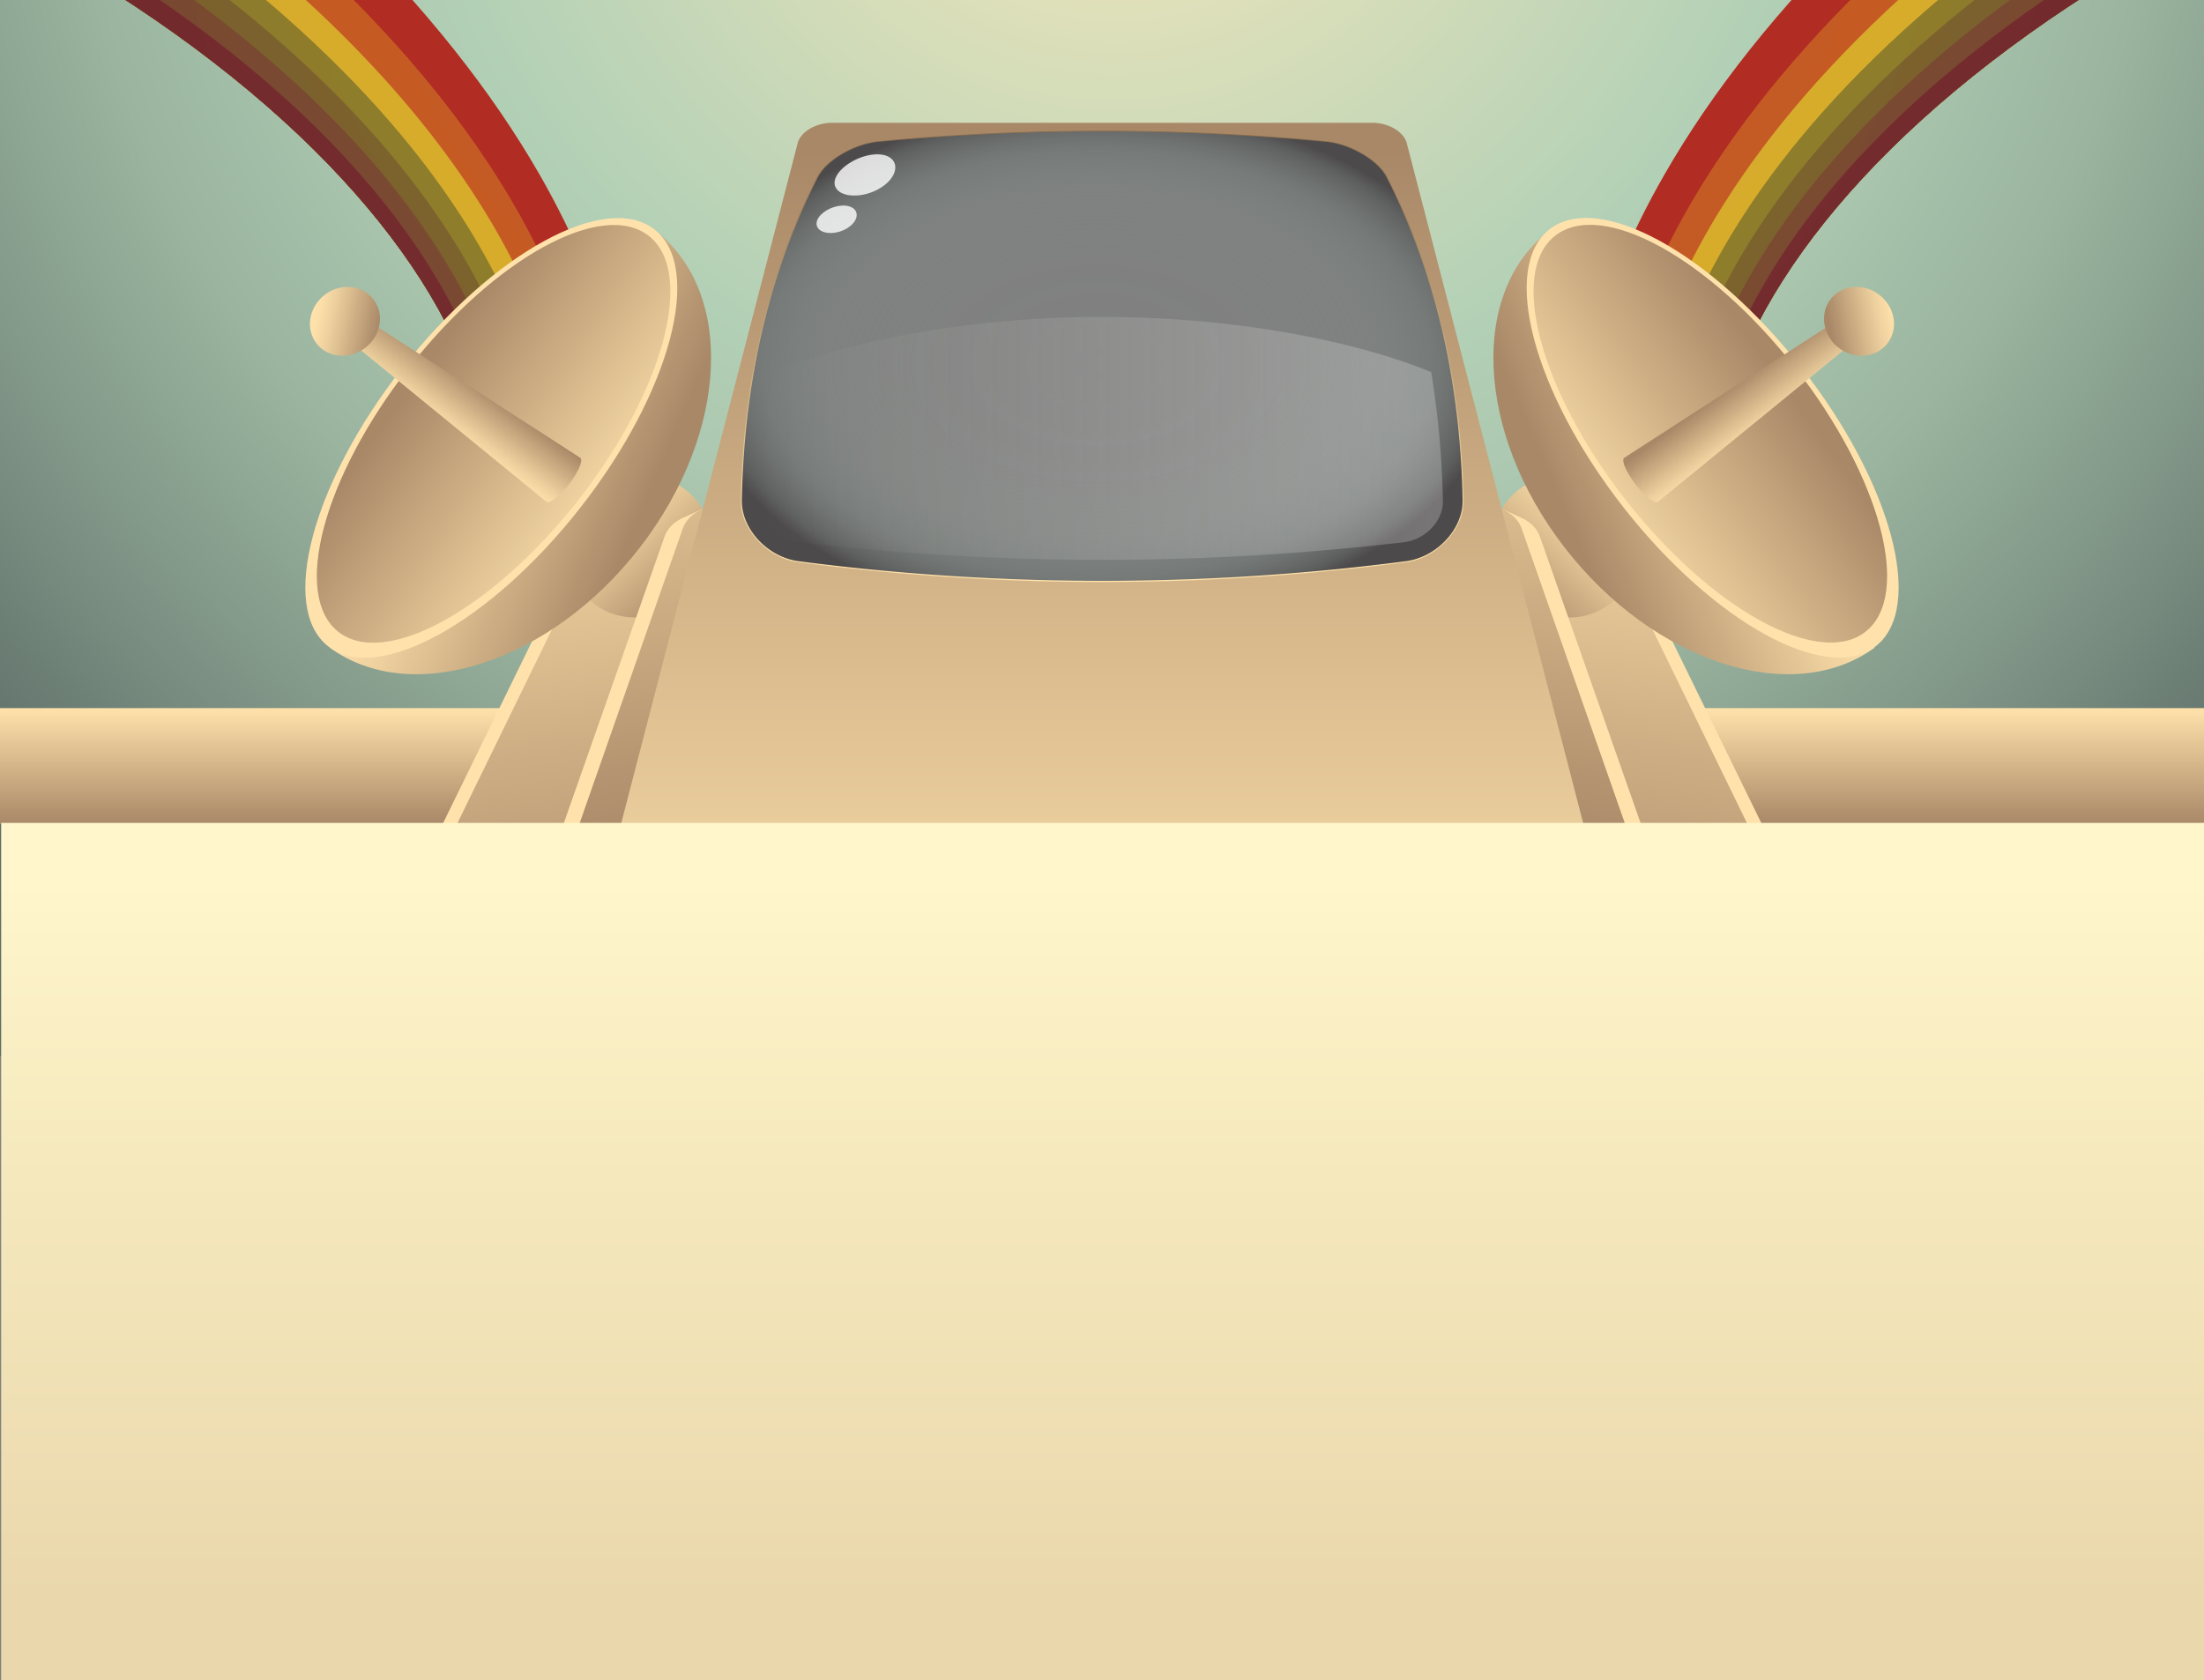
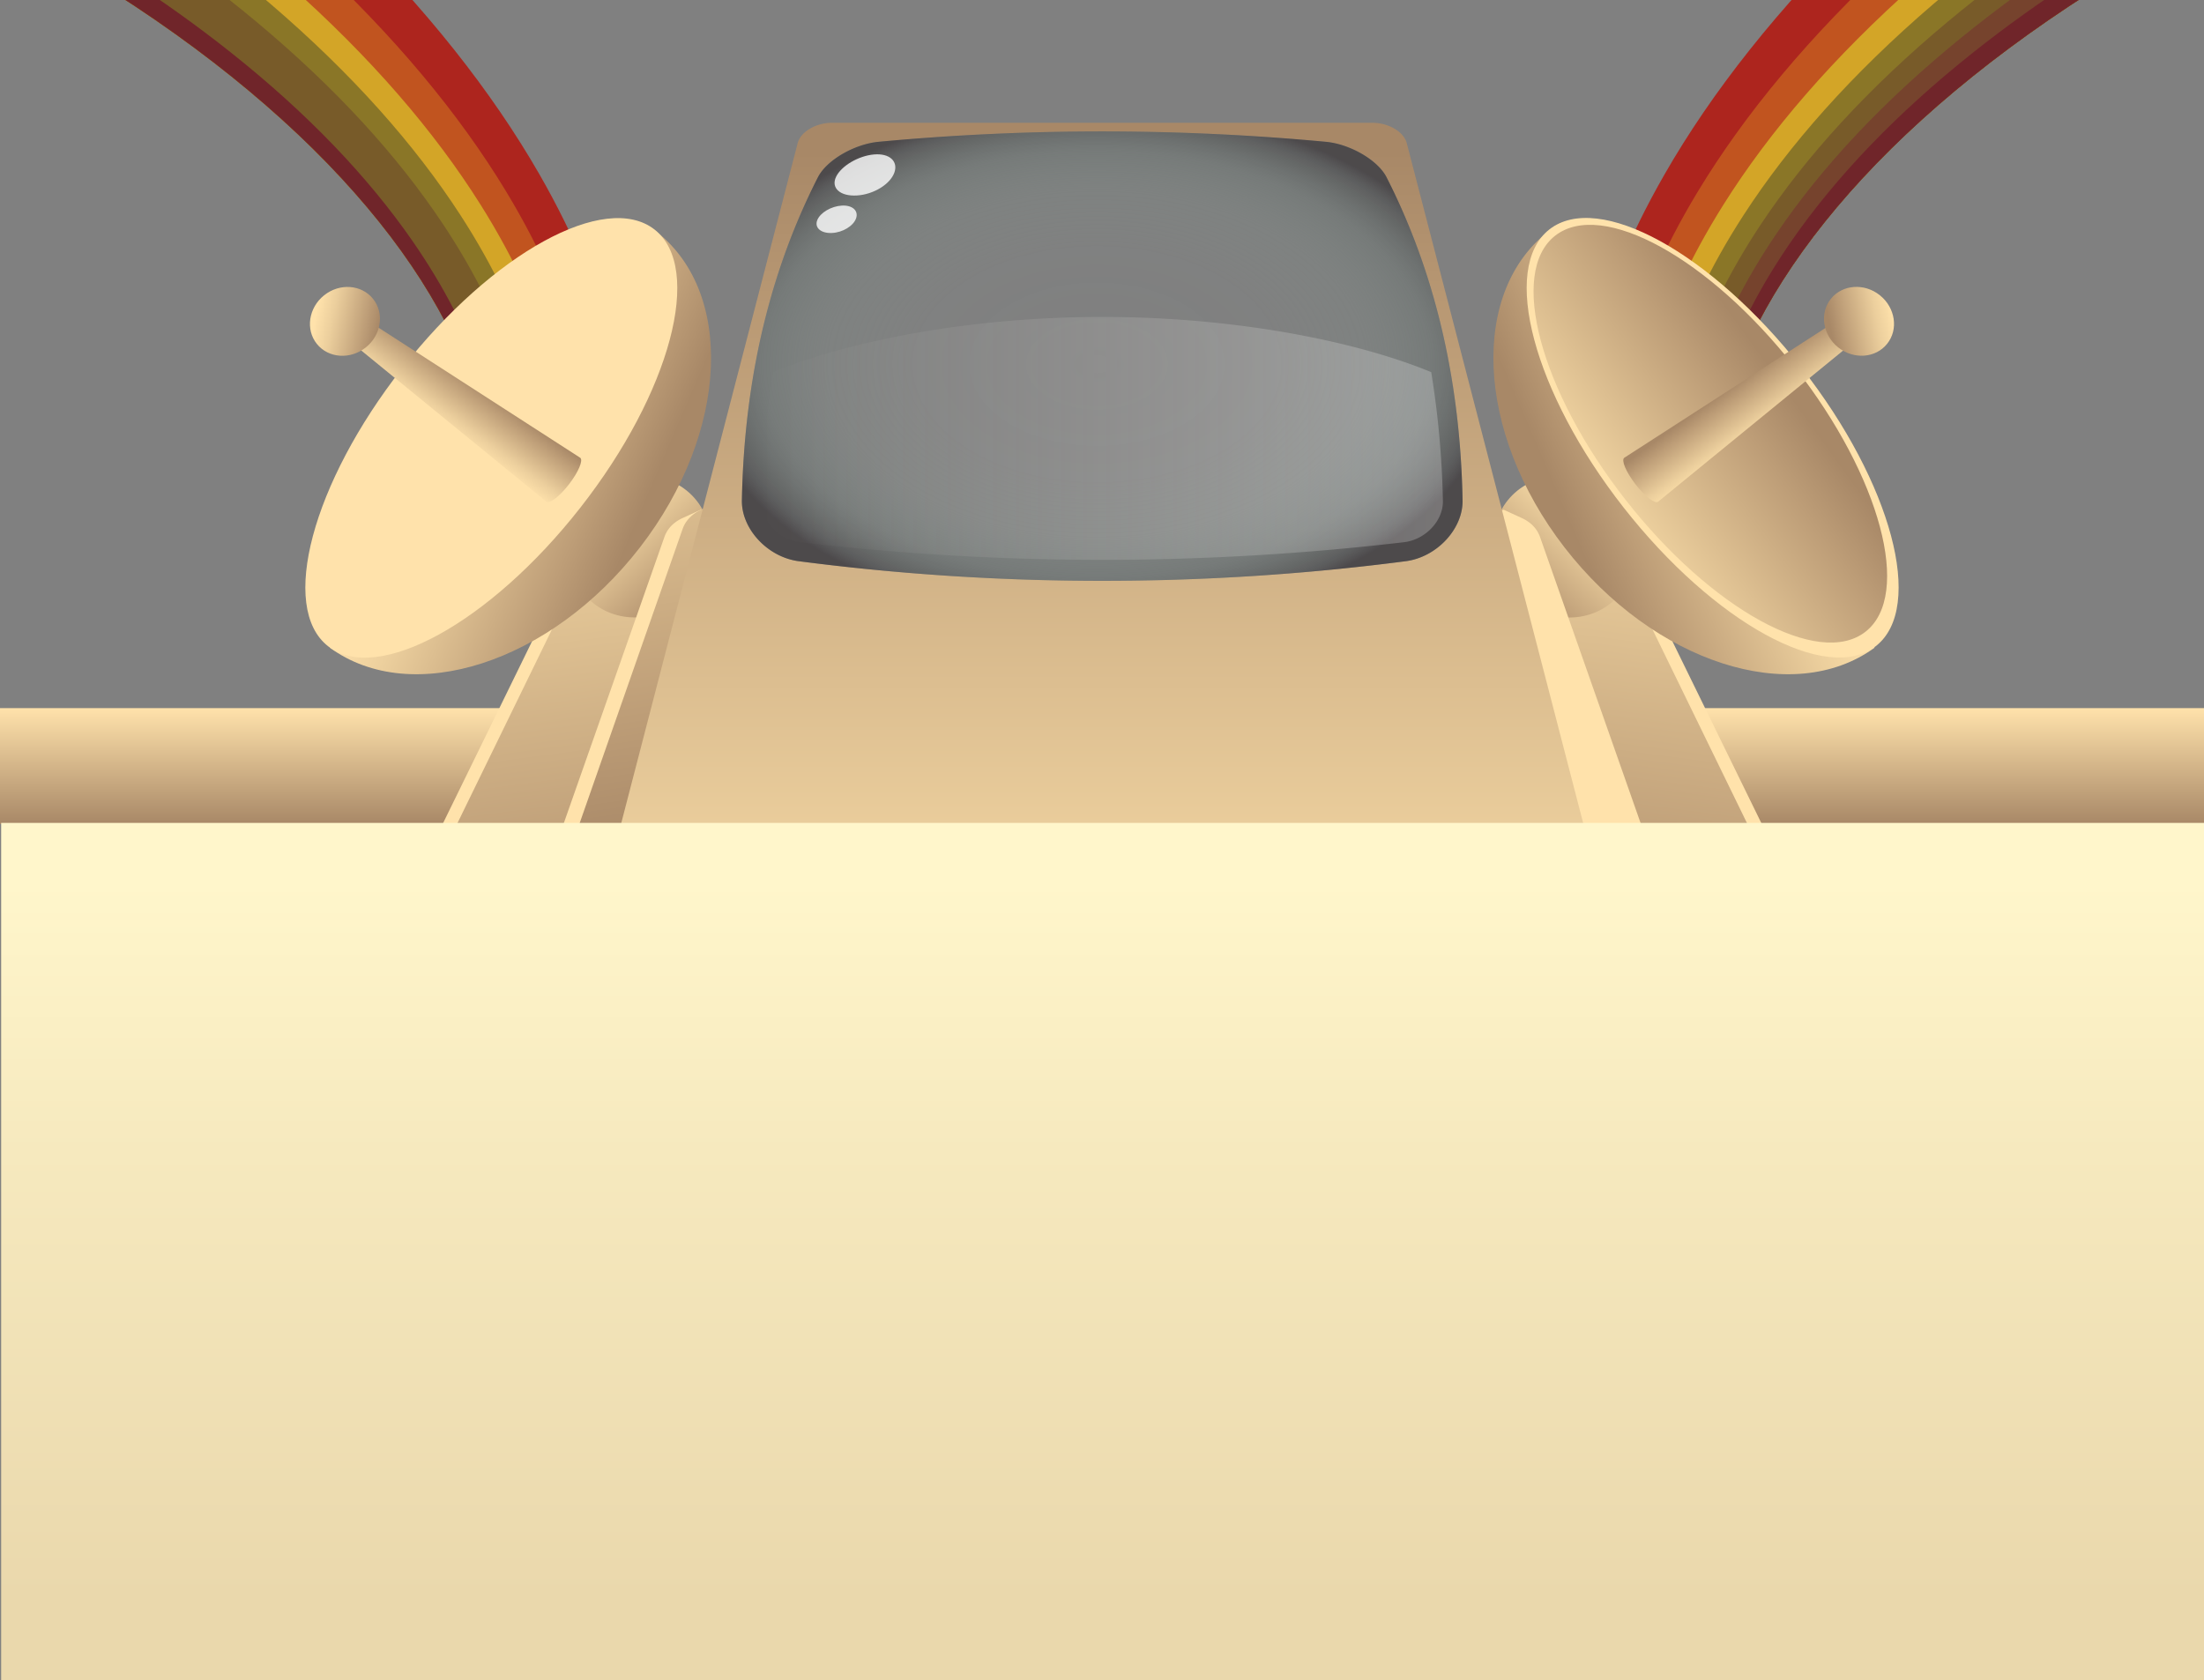
<svg xmlns="http://www.w3.org/2000/svg" xmlns:xlink="http://www.w3.org/1999/xlink" viewBox="0 0 1920 1464">
  <rect x="0" y="0" width="1920" height="1464" fill="#808080" stroke="none" />
  <defs>
    <style>.cls-1{opacity:0.87;}.cls-2{opacity:0.57;}.cls-3{fill:url(#radial-gradient);}.cls-4{opacity:0.9;}.cls-5{fill:#b11b13;}.cls-6{fill:#c84f14;}.cls-7{fill:#dca91d;}.cls-8{fill:#8b741d;}.cls-9{fill:#77571f;}.cls-10{fill:#743c24;}.cls-11{fill:#6e1b20;}.cls-12{fill:url(#linear-gradient);}.cls-13{fill:#ffe2ab;}.cls-14{fill:url(#New_Gradient_Swatch_3);}.cls-15{fill:url(#New_Gradient_Swatch_3-2);}.cls-16{fill:url(#New_Gradient_Swatch_3-3);}.cls-17{fill:url(#linear-gradient-2);}.cls-18{fill:url(#linear-gradient-3);}.cls-19{fill:url(#linear-gradient-4);}.cls-20{fill:url(#New_Gradient_Swatch_3-4);}.cls-21{fill:url(#New_Gradient_Swatch_3-5);}.cls-22{fill:url(#New_Gradient_Swatch_3-6);}.cls-23{fill:url(#New_Gradient_Swatch_3-7);}.cls-24{fill:url(#New_Gradient_Swatch_3-8);}.cls-25{fill:url(#linear-gradient-5);}.cls-26{fill:url(#linear-gradient-6);}.cls-27{fill:url(#linear-gradient-7);}.cls-28{fill:url(#New_Gradient_Swatch_3-9);}.cls-29{fill:url(#New_Gradient_Swatch_3-10);}.cls-30{fill:url(#New_Gradient_Swatch_3-11);}.cls-31{fill:url(#linear-gradient-8);}.cls-32{opacity:0.64;fill:url(#radial-gradient-2);}.cls-33{fill:#fff;opacity:0.8;}.cls-34{opacity:0.24;fill:url(#linear-gradient-9);}.cls-35{fill:url(#linear-gradient-10);}</style>
    <radialGradient id="radial-gradient" cx="971.71" cy="-230.46" r="1349" gradientUnits="userSpaceOnUse">
      <stop offset="0.03" stop-color="#f5e8bc" />
      <stop offset="0.09" stop-color="#ece5bb" />
      <stop offset="0.45" stop-color="#b2d0b6" />
      <stop offset="0.54" stop-color="#acc8b0" />
      <stop offset="0.68" stop-color="#9ab49f" />
      <stop offset="0.84" stop-color="#7d9284" />
      <stop offset="1" stop-color="#5c6c66" />
    </radialGradient>
    <linearGradient id="linear-gradient" x1="960" y1="617" x2="960" y2="718" gradientUnits="userSpaceOnUse">
      <stop offset="0" stop-color="#ffe2ab" />
      <stop offset="1" stop-color="#a88867" />
    </linearGradient>
    <linearGradient id="New_Gradient_Swatch_3" x1="5220.15" y1="331.15" x2="5292.28" y2="868.48" gradientTransform="matrix(-1, 0, 0.07, 1, 6689.9, 3.28)" gradientUnits="userSpaceOnUse">
      <stop offset="0" stop-color="#ffe2ab" />
      <stop offset="0.26" stop-color="#eccf9d" />
      <stop offset="0.78" stop-color="#bd9d77" />
      <stop offset="0.99" stop-color="#a88867" />
    </linearGradient>
    <linearGradient id="New_Gradient_Swatch_3-2" x1="5319.33" y1="430.74" x2="5406.29" y2="517.7" gradientTransform="matrix(-0.71, -0.71, -0.65, 0.76, 5465.22, 3907.65)" xlink:href="#New_Gradient_Swatch_3" />
    <linearGradient id="New_Gradient_Swatch_3-3" x1="5211.44" y1="410.86" x2="5410.8" y2="494.74" gradientTransform="matrix(-1, -0.05, 0.02, 1, 6767.38, 234.87)" xlink:href="#New_Gradient_Swatch_3" />
    <linearGradient id="linear-gradient-2" x1="5138.85" y1="318.96" x2="5965.91" y2="887.57" gradientTransform="matrix(-0.79, -0.62, -0.56, 0.83, 5817.51, 3288.59)" gradientUnits="userSpaceOnUse">
      <stop offset="0" stop-color="#ffe2ab" />
      <stop offset="1" stop-color="#ffe2ab" />
    </linearGradient>
    <linearGradient id="linear-gradient-3" x1="5145.53" y1="322" x2="5347.73" y2="453.3" gradientTransform="matrix(-0.79, -0.62, -0.56, 0.83, 5814.44, 3289.8)" gradientUnits="userSpaceOnUse">
      <stop offset="0.01" stop-color="#a88867" />
      <stop offset="0.22" stop-color="#bd9d77" />
      <stop offset="0.74" stop-color="#eccf9d" />
      <stop offset="1" stop-color="#ffe2ab" />
    </linearGradient>
    <linearGradient id="linear-gradient-4" x1="6006.1" y1="249.04" x2="5956.93" y2="249.04" gradientTransform="matrix(-0.63, -0.82, -0.78, 0.57, 5476.79, 5125.5)" xlink:href="#linear-gradient-3" />
    <linearGradient id="New_Gradient_Swatch_3-4" x1="5966.61" y1="84.36" x2="5993.5" y2="135.12" gradientTransform="matrix(0.25, -1.01, -0.93, -0.25, 251.97, 6320.48)" xlink:href="#New_Gradient_Swatch_3" />
    <linearGradient id="New_Gradient_Swatch_3-5" x1="5291.85" y1="190.88" x2="5371.22" y2="746.47" xlink:href="#New_Gradient_Swatch_3" />
    <linearGradient id="New_Gradient_Swatch_3-6" x1="3234.79" y1="331.15" x2="3306.91" y2="868.48" gradientTransform="matrix(1, 0, -0.07, 1, -2784.14, 3.28)" xlink:href="#New_Gradient_Swatch_3" />
    <linearGradient id="New_Gradient_Swatch_3-7" x1="3333.58" y1="430.74" x2="3420.54" y2="517.7" gradientTransform="matrix(0.71, 0.71, -0.76, 0.65, -1469.94, -2221.65)" xlink:href="#New_Gradient_Swatch_3" />
    <linearGradient id="New_Gradient_Swatch_3-8" x1="3228.99" y1="303.4" x2="3428.34" y2="387.27" gradientTransform="matrix(1, -0.05, -0.02, 1, -2861.63, 234.87)" xlink:href="#New_Gradient_Swatch_3" />
    <linearGradient id="linear-gradient-5" x1="3153.1" y1="318.96" x2="3980.16" y2="887.57" gradientTransform="matrix(0.62, 0.79, -0.83, 0.56, -1254.74, -2380.62)" xlink:href="#linear-gradient-2" />
    <linearGradient id="linear-gradient-6" x1="3159.78" y1="322" x2="3361.98" y2="453.3" gradientTransform="matrix(0.62, 0.79, -0.83, 0.56, -1257.18, -2383.26)" xlink:href="#linear-gradient-3" />
    <linearGradient id="linear-gradient-7" x1="4876.83" y1="-1383.88" x2="4827.66" y2="-1383.88" gradientTransform="matrix(0.63, -0.82, 0.78, 0.57, -1571.04, 5125.5)" xlink:href="#linear-gradient-3" />
    <linearGradient id="New_Gradient_Swatch_3-9" x1="4837.12" y1="-1548.89" x2="4864.02" y2="-1498.12" gradientTransform="matrix(1.01, -0.25, 0.25, 0.93, -4190.71, 2889.7)" xlink:href="#New_Gradient_Swatch_3" />
    <linearGradient id="New_Gradient_Swatch_3-10" x1="3306.53" y1="190.87" x2="3385.9" y2="746.46" gradientTransform="matrix(1, 0, -0.07, 1, -2784.14, 3.28)" xlink:href="#New_Gradient_Swatch_3" />
    <linearGradient id="New_Gradient_Swatch_3-11" x1="960.19" y1="959.4" x2="960.19" y2="123.96" gradientTransform="matrix(1, 0, 0, 1, 0, 0)" xlink:href="#New_Gradient_Swatch_3" />
    <linearGradient id="linear-gradient-8" x1="960.19" y1="113.93" x2="960.19" y2="507.14" gradientUnits="userSpaceOnUse">
      <stop offset="0.01" stop-color="#876949" />
      <stop offset="0.4" stop-color="#bb9d74" />
      <stop offset="0.8" stop-color="#eccf9b" />
      <stop offset="1" stop-color="#ffe2ab" />
    </linearGradient>
    <radialGradient id="radial-gradient-2" cx="955.58" cy="318.8" r="350.55" gradientTransform="translate(0 113.32) scale(1 0.64)" gradientUnits="userSpaceOnUse">
      <stop offset="0" stop-color="#87a79b" stop-opacity="0" />
      <stop offset="0.46" stop-color="#83a296" stop-opacity="0.04" />
      <stop offset="0.67" stop-color="#768e85" stop-opacity="0.2" />
      <stop offset="0.83" stop-color="#5f6e69" stop-opacity="0.46" />
      <stop offset="0.96" stop-color="#3e3f40" stop-opacity="0.84" />
      <stop offset="1" stop-color="#302b2e" />
    </radialGradient>
    <linearGradient id="linear-gradient-9" x1="663.38" y1="381.97" x2="1257.01" y2="381.97" gradientUnits="userSpaceOnUse">
      <stop offset="0" stop-color="#fff8f0" stop-opacity="0" />
      <stop offset="0.81" stop-color="#fffefc" stop-opacity="0.8" />
      <stop offset="1" stop-color="#fff" />
    </linearGradient>
    <linearGradient id="linear-gradient-10" x1="960.5" y1="768.3" x2="960.5" y2="2453.33" gradientUnits="userSpaceOnUse">
      <stop offset="0" stop-color="#fff6cb" />
      <stop offset="0.14" stop-color="#f6e9be" />
      <stop offset="0.37" stop-color="#ead8ac" />
    </linearGradient>
  </defs>
  <title>BG TV Main</title>
  <g id="_5_Tele_Vision_New_copy" data-name="5 Tele Vision New copy">
    <g id="Layer_110" data-name="Layer 110">
-       <path class="cls-3" d="M0-651V920H1920V-651ZM1229.92,496.28a2064.35,2064.35,0,0,1-539.84,0c-27.33-3.79-50.35-28.9-50.08-54.39,2.13-112.89,26.22-208.67,67.64-290.95,7.88-15.34,32.4-29.53,53.54-31.59a2118,2118,0,0,1,397.64,0c21.14,2.06,45.66,16.25,53.54,31.59,41.42,82.28,65.51,178.06,67.64,291C1280.27,467.38,1257.25,492.48,1229.92,496.28Z" />
      <g class="cls-4">
        <path class="cls-5" d="M469.9,151.86C428.86,80.4,371.34,7,294.25-68.14,216.63-143.8,119.64-220.71,0-297.66V-64.18C225.93,55.28,364.47,201.41,410.17,331.46l125.77-19.33C523,259.89,501.29,206.52,469.9,151.86Z" />
        <path class="cls-6" d="M441,167c-40.6-67.15-97-135.5-171.85-204.6C196.76-104.44,107.83-171.28,0-236.91V-64.18C225.93,55.28,364.47,201.41,410.17,331.46l96.3-14.8C493.18,267.62,471.67,217.74,441,167Z" />
        <path class="cls-7" d="M418.75,178.54C378.6,114.62,323.21,50,250.17-14.65,181.94-75.07,99.14-134.86,0-192.78v128.6C225.93,55.28,364.47,201.41,410.17,331.46l73.41-11.28C470.13,273.6,448.82,226.39,418.75,178.54Z" />
        <path class="cls-8" d="M401.26,187.66C361.51,126.25,307,64.55,235.44,3.21,170.53-52.45,92.5-107.06,0-159.45v95.27C225.93,55.28,364.47,201.41,410.17,331.46L465.41,323C451.86,278.35,430.76,233.23,401.26,187.66Z" />
        <path class="cls-9" d="M386.1,195.57C346.75,136.3,293,77,222.83,18.52,160.82-33.19,86.9-83.58,0-131.54v67.36C225.93,55.28,364.47,201.41,410.17,331.46l39.38-6C436,282.48,415.06,239.18,386.1,195.57Z" />
-         <path class="cls-10" d="M372,202.91C333.09,145.6,280.11,88.58,211.23,32.59,151.94-15.6,81.82-62.26,0-106.38v42.2C225.93,55.28,364.47,201.41,410.17,331.46l24.56-3.77C421.11,286.33,400.45,244.72,372,202.91Z" />
        <path class="cls-11" d="M359.12,209.64C320.58,154.11,268.34,99.1,200.69,45.38,143.93.31,77.25-43.09,0-83.9v19.72C225.93,55.28,364.47,201.41,410.17,331.46l10.89-1.67C407.44,289.89,387,249.81,359.12,209.64Z" />
      </g>
      <g class="cls-4">
        <path class="cls-5" d="M1450.1,151.86c41-71.46,98.56-144.87,175.65-220,77.62-75.66,174.61-152.57,294.25-229.52V-64.18c-225.93,119.46-364.47,265.59-410.17,395.64l-125.77-19.33C1397.05,259.89,1418.71,206.52,1450.1,151.86Z" />
        <path class="cls-6" d="M1479,167c40.6-67.15,97-135.5,171.85-204.6,72.36-66.79,161.29-133.63,269.12-199.26V-64.18c-225.93,119.46-364.47,265.59-410.17,395.64l-96.3-14.8C1426.82,267.62,1448.33,217.74,1479,167Z" />
        <path class="cls-7" d="M1501.25,178.54C1541.4,114.62,1596.79,50,1669.83-14.65c68.23-60.42,151-120.21,250.17-178.13v128.6c-225.93,119.46-364.47,265.59-410.17,395.64l-73.41-11.28C1449.87,273.6,1471.18,226.39,1501.25,178.54Z" />
        <path class="cls-8" d="M1518.74,187.66C1558.49,126.25,1613,64.55,1684.56,3.21,1749.47-52.45,1827.5-107.06,1920-159.45v95.27c-225.93,119.46-364.47,265.59-410.17,395.64L1454.59,323C1468.14,278.35,1489.24,233.23,1518.74,187.66Z" />
        <path class="cls-9" d="M1533.9,195.57c39.35-59.27,93.1-118.53,163.27-177,62-51.71,135.93-102.1,222.83-150.06v67.36c-225.93,119.46-364.47,265.59-410.17,395.64l-39.38-6C1484.05,282.48,1504.94,239.18,1533.9,195.57Z" />
        <path class="cls-10" d="M1548,202.91c38.94-57.31,91.92-114.33,160.8-170.32,59.29-48.19,129.41-94.85,211.23-139v42.19c-225.93,119.46-364.47,265.59-410.17,395.64l-24.56-3.77C1498.89,286.33,1519.55,244.72,1548,202.91Z" />
        <path class="cls-11" d="M1560.88,209.64c38.54-55.53,90.78-110.54,158.43-164.26C1776.07.31,1842.75-43.09,1920-83.9v19.72c-225.93,119.46-364.47,265.59-410.17,395.64l-10.89-1.67C1512.56,289.89,1533,249.81,1560.88,209.64Z" />
      </g>
      <rect class="cls-12" y="617" width="1920" height="101" />
      <g id="Dish">
        <path class="cls-13" d="M1361.11,920,1339,508.38l61.58-21.65,15.11,6.61v0a36.75,36.75,0,0,1,6.3,3.48,30.7,30.7,0,0,1,10.23,11.53L1633.62,920Z" />
        <path class="cls-14" d="M1346.37,920l-23.14-417.88c-.59-10.51,7.93-18.12,20.26-18.12h43.38c12.33,0,25,7.61,30.1,18.12L1620.81,920Z" />
        <ellipse class="cls-15" cx="1362.5" cy="476.5" rx="59.16" ry="63.75" transform="translate(61.94 1102.59) rotate(-44.98)" />
        <path class="cls-16" d="M1351.3,199.79l.31-.23,281.48,364.73c-71.48,52.25-192.38,13.22-270.17-87.3S1279.84,252.27,1351.3,199.79Z" />
        <ellipse class="cls-17" cx="1492" cy="381.5" rx="98.55" ry="230.6" transform="translate(82.13 1001.07) rotate(-38.07)" />
        <ellipse class="cls-18" cx="1490" cy="378" rx="93.67" ry="219.18" transform="translate(83.96 999.32) rotate(-38.08)" />
        <path class="cls-19" d="M1593.68,283.52,1608.6,303,1444.41,437.16c-2.83,2.06-11.72-4.84-19.84-15.43s-12.42-20.83-9.58-22.89Z" />
        <ellipse class="cls-20" cx="1619.5" cy="280" rx="29.07" ry="31.38" transform="translate(387.98 1368.37) rotate(-51.28)" />
        <path class="cls-13" d="M1341.48,467.55a27.07,27.07,0,0,0-9.46-12.47,34.09,34.09,0,0,0-6.42-3.76v0l-15.65-7.16-30.79,10.07c-.61,1.48-1.27,2.94-2,4.37a52.08,52.08,0,0,1-7.67,14.94L1302.87,920h197.62Z" />
-         <path class="cls-21" d="M1325.63,460.61c-4-11.37-16.75-19.61-30.39-19.61H1282.7a52,52,0,0,1-5.57,17.58,52.3,52.3,0,0,1-7.65,14.92L1302.89,920H1486.4Z" />
      </g>
      <g id="Dish-2" data-name="Dish">
        <path class="cls-13" d="M559.28,920,581.4,508.38l-61.58-21.65-15.11,6.61v0a36.75,36.75,0,0,0-6.3,3.48,30.81,30.81,0,0,0-10.24,11.53L286.77,920Z" />
        <path class="cls-22" d="M574,920l23.14-417.88c.58-10.51-7.93-18.12-20.26-18.12H533.52c-12.33,0-25,7.61-30.1,18.12L299.58,920Z" />
        <ellipse class="cls-23" cx="557.5" cy="476.5" rx="63.75" ry="59.16" transform="translate(-173.63 534) rotate(-45.02)" />
        <path class="cls-24" d="M569.09,199.79l-.32-.23L287.3,564.29c71.48,52.25,192.37,13.22,270.17-87.3S640.55,252.27,569.09,199.79Z" />
        <ellipse class="cls-25" cx="428" cy="381.5" rx="230.6" ry="98.55" transform="translate(-136.25 483.24) rotate(-51.93)" />
-         <ellipse class="cls-26" cx="430" cy="378" rx="219.18" ry="93.67" transform="translate(-132.74 483.38) rotate(-51.92)" />
        <path class="cls-27" d="M326.71,283.52,311.78,303,476,437.16c2.84,2.06,11.72-4.84,19.85-15.43s12.41-20.83,9.58-22.89Z" />
        <ellipse class="cls-28" cx="300.5" cy="280" rx="31.38" ry="29.07" transform="translate(-109.1 249.52) rotate(-38.72)" />
        <path class="cls-13" d="M640.74,454.05l-30.3-9.91-15.65,7.16v0a33.78,33.78,0,0,0-6.42,3.76,27.07,27.07,0,0,0-9.46,12.47L419.9,920H617.52L651,472.85A63.42,63.42,0,0,1,640.74,454.05Z" />
        <path class="cls-29" d="M637.39,441H625.15c-13.64,0-26.42,8.24-30.4,19.61L434,920H617.5L651,472.83C643.66,463.71,639.36,452.52,637.39,441Z" />
      </g>
      <g id="TV">
        <g id="Screen">
          <path class="cls-30" d="M1225.47,124.66c-2.55-9.83-15.88-17.66-29.83-17.66H724.75c-14,0-27.28,7.83-29.84,17.66L488.59,920H1431.8ZM1225,488.93a2049.82,2049.82,0,0,1-529.59,0c-26.81-3.68-49.39-28-49.12-52.73,2.08-109.44,25.72-202.28,66.35-282,7.73-14.88,31.78-28.62,52.52-30.63a2103.9,2103.9,0,0,1,390.08,0c20.75,2,44.8,15.75,52.53,30.63,40.63,79.77,64.26,172.61,66.35,282C1274.38,460.91,1251.8,485.25,1225,488.93Z" />
-           <path class="cls-31" d="M1208.53,154.22c-3.8-7.42-11.75-14.7-22-20.61S1165.26,124,1155,123a2093.45,2093.45,0,0,0-389.59,0c-10.27,1-21.43,4.77-31.56,10.6s-18.19,13.19-22,20.61c-40.74,79.72-64.44,172.51-66.51,281.87-.23,12.13,5.08,24.41,14.53,34.67,9.62,10.4,22.2,17.35,35.54,19.11a2038.92,2038.92,0,0,0,529.55,0c13.34-1.76,25.92-8.71,35.54-19.11,9.45-10.26,14.76-22.54,14.53-34.67C1273,326.73,1249.27,233.94,1208.53,154.22ZM1225,488.93a2049.82,2049.82,0,0,1-529.59,0c-26.81-3.68-49.39-28-49.12-52.73,2.08-109.44,25.72-202.28,66.35-282,7.73-14.88,31.78-28.62,52.52-30.63a2103.9,2103.9,0,0,1,390.08,0c20.75,2,44.8,15.75,52.53,30.63,40.63,79.77,64.26,172.61,66.35,282C1274.38,460.91,1251.8,485.25,1225,488.93Z" />
          <path class="cls-32" d="M1225,488.93a2049.82,2049.82,0,0,1-529.59,0c-26.81-3.68-49.39-28-49.12-52.73,2.08-109.44,25.72-202.28,66.35-282,7.73-14.88,31.78-28.62,52.52-30.63a2103.9,2103.9,0,0,1,390.08,0c20.75,2,44.8,15.75,52.53,30.63,40.63,79.77,64.26,172.61,66.35,282C1274.38,460.91,1251.8,485.25,1225,488.93Z" />
          <path class="cls-33" d="M745.82,190.1c-2.24,6.7-11.64,12.49-21.16,12.9s-15.3-4.61-12.72-11.16,12.18-12.15,21.36-12.7S748,183.49,745.82,190.1Z" />
          <path class="cls-33" d="M779.11,150.42c-3.63,10.11-18.06,19-32.58,19.9s-22.87-6.44-18.21-16.22c4.58-9.61,19.59-18.35,33.08-19.52S782.64,140.51,779.11,150.42Z" />
          <path class="cls-34" d="M960.19,276.15c-114.22,0-220,20.61-286.63,48.1a796.83,796.83,0,0,0-10.18,112.24c-.29,17.23,15.1,33.66,33.8,35.93a2258.44,2258.44,0,0,0,526,0c18.69-2.27,34.09-18.7,33.8-35.93a795.31,795.31,0,0,0-10.19-112.24C1180.19,296.76,1074.41,276.13,960.19,276.15Z" />
        </g>
      </g>
      <rect class="cls-35" x="1" y="717" width="1919" height="1807" />
    </g>
  </g>
</svg>